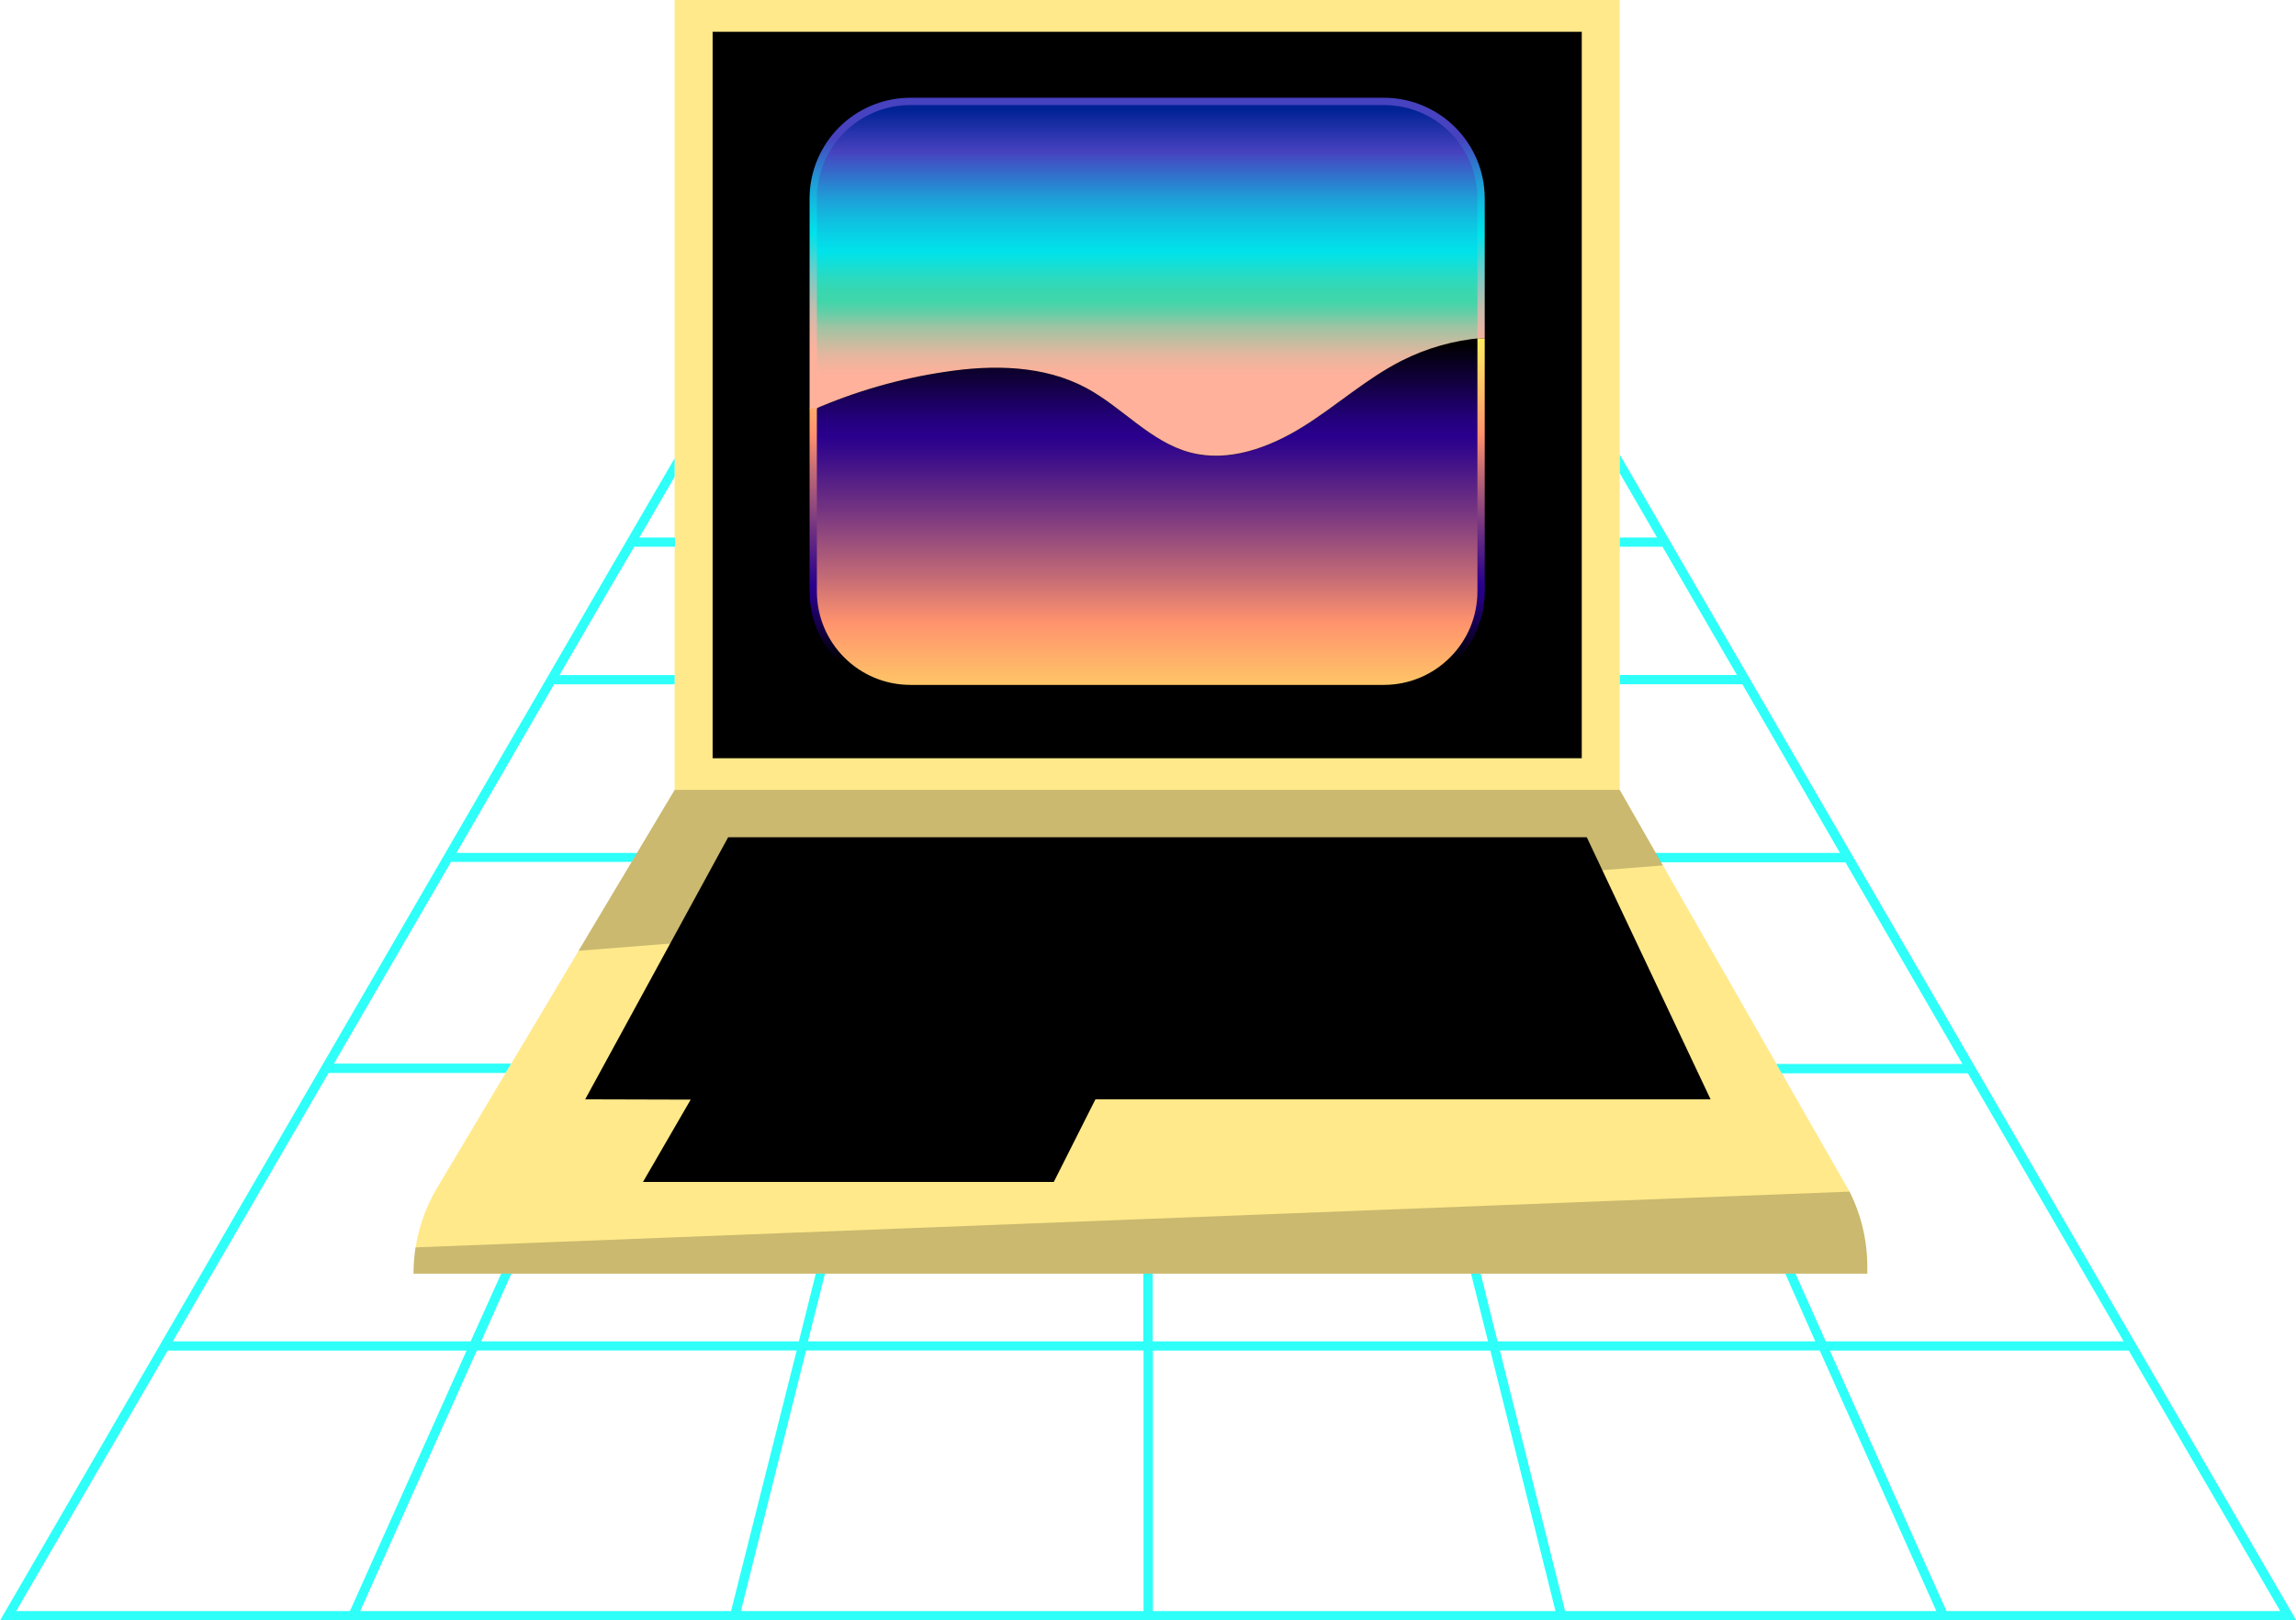
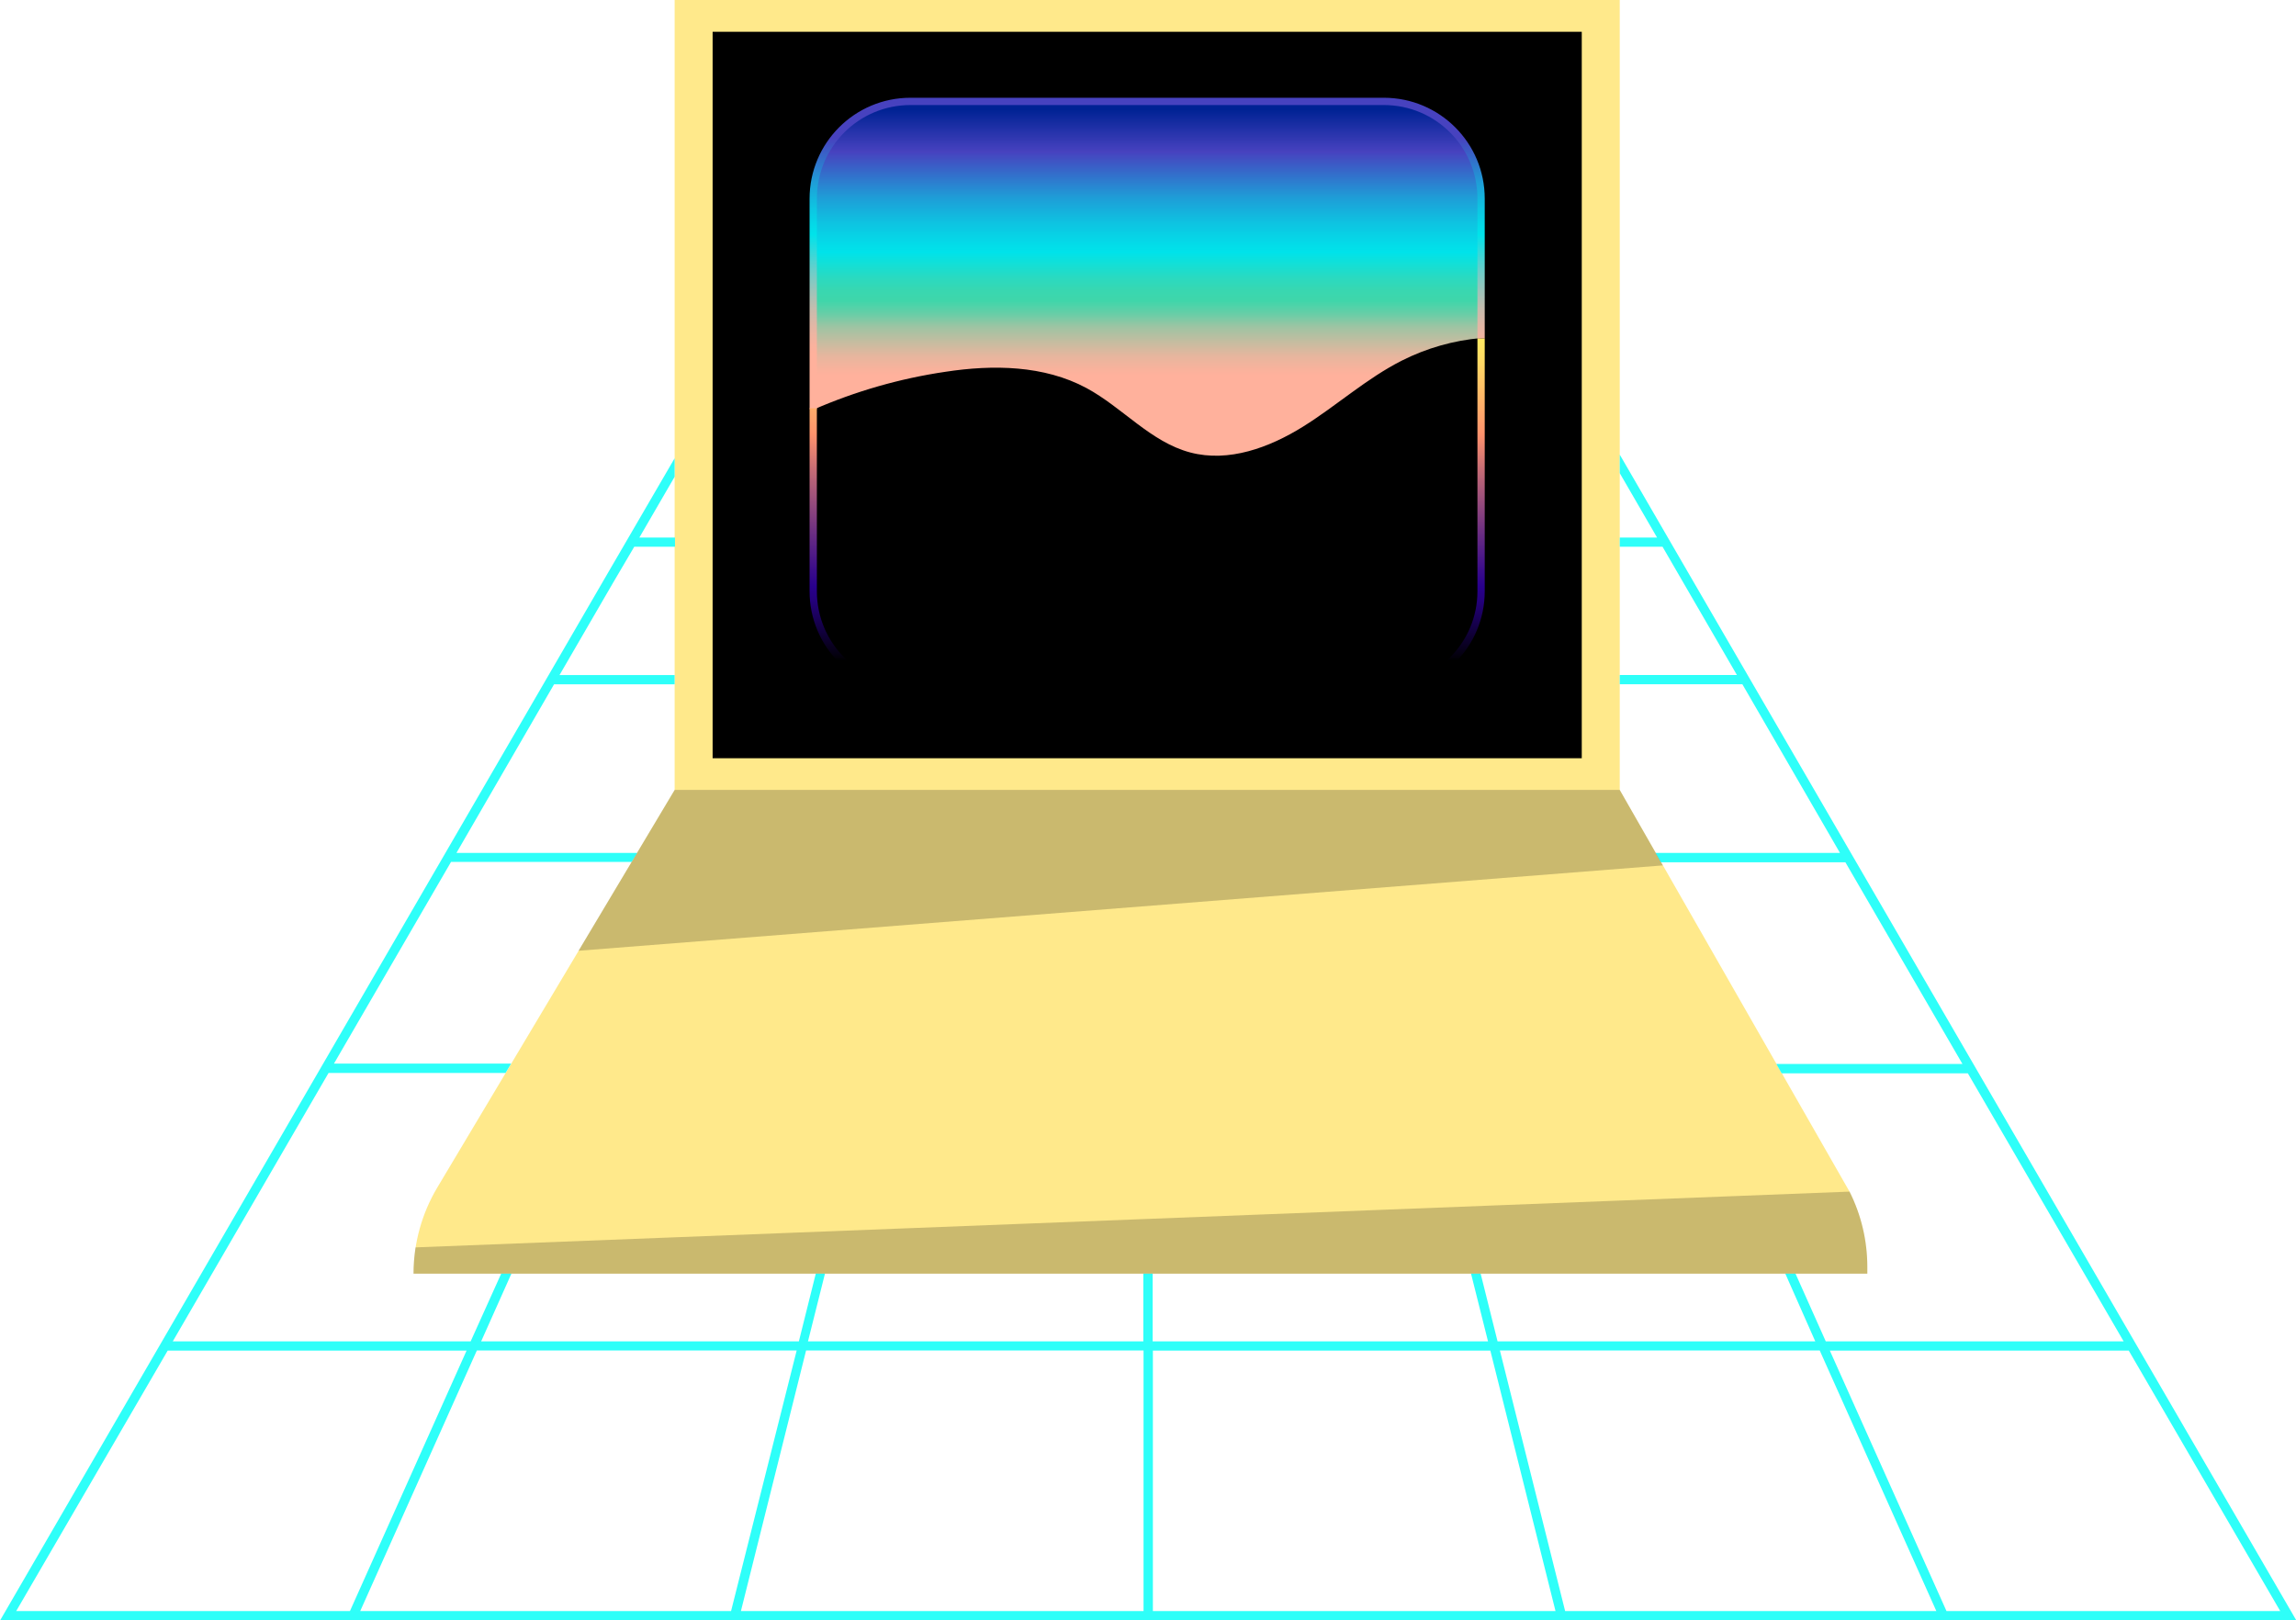
<svg xmlns="http://www.w3.org/2000/svg" id="final_svg" viewBox="346.808 143.337 307.383 216.925">
  <style type="text/css">.st0{fill:#FFEA92;}	.st1{fill:#33332E;}	.st2{fill:#2EFFF9;}	.st3{opacity:0.21;enable-background:new    ;}	.st4{fill:url(#SVGID_1_);}	.st5{fill:url(#SVGID_2_);}	.st6{fill:none;stroke:url(#SVGID_3_);stroke-miterlimit:10;}	.st7{fill:none;stroke:url(#SVGID_4_);stroke-miterlimit:10;}</style>
  <g id="color_index_2" fill="#ffe98b" transform="translate(346.808, 143.337) scale(0.976)" opacity="1">
    <path d="M253.7,163.46l-31.52-55.1V0H92.54v108.36l0,0L60,162.87c-2.14,3.58-3.27,7.67-3.27,11.84h199.41v-0.92  C256.14,170.2,255.31,166.67,253.7,163.46z" />
  </g>
  <g id="color_index_1_1_" transform="translate(346.808, 143.337) scale(0.976)" opacity="1">
    <rect x="97.75" y="4.36" width="119.22" height="99.65" />
-     <polygon points="150.26,150.8 144.55,162.13 88.2,162.13 94.74,150.84 80.27,150.8 99.88,114.85 217.66,114.85   234.64,150.8  " />
  </g>
  <g id="color_index_0" fill="#2efff9" transform="translate(346.808, 143.337) scale(0.976)" opacity="1">
    <path d="M231.77,78.9l-9.59-16.54v2.54l5.12,8.84h-5.12V75h5.87l2.82,4.87l7.38,12.72h-16.07v1.27H239L252.39,117  h-25.3l0.73,1.28h25.31l16.06,27.67h-25.53l0.73,1.28h25.54L291.3,184h-40.86l-4.15-9.29h-1.4L249,184h-43.58l-2.32-9.29h-1.32  l2.33,9.29h-46v-9.29h-1.28V184h-46l2.33-9.29h-1.26l-2.32,9.29H66l4.15-9.29h-1.4L64.56,184H23.7l21.37-36.82h24.28l0.76-1.28  h-24.3l16.06-27.67h24.77L87.4,117H62.61L76,93.87h16.54V92.6H76.75l7.38-12.72L87,75h5.59v-1.26H87.7l4.84-8.34v-2.54l-9.31,16  L0,222.3h315L231.77,78.9z M2.22,221L23,185.27h41L48,221H2.22z M49.41,221l16-35.75h43.87l-9,35.75H49.41z M156.86,221h-55.23  l8.94-35.75h46.29V221z M158.14,221v-35.73h46.29l8.94,35.73H158.14z M214.69,221l-8.95-35.75h43.87l16,35.75H214.69z M251,185.27  h41L312.78,221H267L251,185.27z" />
  </g>
  <g transform="translate(346.808, 143.337) scale(0.976)" opacity="1">
    <path class="st3" d="M57,171.11c-0.18,1.19-0.28,2.39-0.28,3.6h199.42v-0.92c0-3.59-0.83-7.12-2.44-10.33L57,171.11z" />
    <path d="M199.76,10.32h-85.68c-5.32,0-9.64,4.32-9.64,9.64c0,0.01,0,0.03,0,0.04v68.41c0.03,5.3,4.34,9.59,9.64,9.59h85.68  c5.32,0,9.63-4.31,9.64-9.63V20c0.02-5.32-4.28-9.66-9.6-9.68C199.79,10.32,199.77,10.32,199.76,10.32z M202.76,81.11  c-0.01,7.37-5.97,13.33-13.34,13.34h-64.97c-7.37,0-13.34-5.97-13.34-13.34V27.25c0-7.37,5.97-13.34,13.34-13.34h64.94  c7.37,0,13.34,5.97,13.34,13.34L202.76,81.11z" />
    <polygon class="st3" points="222.18,108.36 92.54,108.36 79.36,130.42 228.1,118.71  " />
  </g>
  <g transform="translate(346.808, 143.337) scale(0.976)" opacity="1">
    <linearGradient id="SVGID_1_" gradientUnits="userSpaceOnUse" x1="157.355" y1="122.54" x2="157.355" y2="181.97" gradientTransform="matrix(1 0 0 -1 0 224)">
      <stop offset="0" style="stop-color:#FFE962" />
      <stop offset="0.06" style="stop-color:#FFDB64" />
      <stop offset="0.17" style="stop-color:#FFB669" />
      <stop offset="0.27" style="stop-color:#FF936D" />
      <stop offset="0.38" style="stop-color:#C16976" />
      <stop offset="0.54" style="stop-color:#703182" />
      <stop offset="0.65" style="stop-color:#3D0E8A" />
      <stop offset="0.7" style="stop-color:#29008D" />
      <stop offset="0.74" style="stop-color:#24007C" />
      <stop offset="0.8" style="stop-color:#170051" />
      <stop offset="0.9" style="stop-color:#03000B" />
      <stop offset="0.91" style="stop-color:#000000" />
    </linearGradient>
    <linearGradient id="SVGID_2_" gradientUnits="userSpaceOnUse" x1="157.355" y1="164.52" x2="157.355" y2="208.97" gradientTransform="matrix(1 0 0 -1 0 224)">
      <stop offset="0.18" style="stop-color:#FFB19C" />
      <stop offset="0.2" style="stop-color:#F8B29C" />
      <stop offset="0.24" style="stop-color:#E6B69E" />
      <stop offset="0.28" style="stop-color:#C7BCA0" />
      <stop offset="0.33" style="stop-color:#9DC4A3" />
      <stop offset="0.37" style="stop-color:#67CEA7" />
      <stop offset="0.41" style="stop-color:#3FD6AA" />
      <stop offset="0.44" style="stop-color:#39D7B0" />
      <stop offset="0.48" style="stop-color:#2ADAC0" />
      <stop offset="0.53" style="stop-color:#0FE0DA" />
      <stop offset="0.56" style="stop-color:#00E3EA" />
      <stop offset="0.59" style="stop-color:#04DAE8" />
      <stop offset="0.65" style="stop-color:#0EC3E1" />
      <stop offset="0.73" style="stop-color:#1F9CD7" />
      <stop offset="0.81" style="stop-color:#3668C9" />
      <stop offset="0.87" style="stop-color:#4742BF" />
      <stop offset="1" style="stop-color:#002294" />
    </linearGradient>
    <linearGradient id="SVGID_3_" gradientUnits="userSpaceOnUse" x1="157.355" y1="167.89" x2="157.355" y2="210.59" gradientTransform="matrix(1 0 0 -1 0 224)">
      <stop offset="0.18" style="stop-color:#FFB19C" />
      <stop offset="0.21" style="stop-color:#F8B29E" />
      <stop offset="0.26" style="stop-color:#E6B6A4" />
      <stop offset="0.32" style="stop-color:#C7BCAD" />
      <stop offset="0.38" style="stop-color:#9CC4BA" />
      <stop offset="0.45" style="stop-color:#66CFCB" />
      <stop offset="0.52" style="stop-color:#24DCDF" />
      <stop offset="0.56" style="stop-color:#00E3EA" />
      <stop offset="0.59" style="stop-color:#04DAE8" />
      <stop offset="0.65" style="stop-color:#0EC3E1" />
      <stop offset="0.73" style="stop-color:#1F9CD7" />
      <stop offset="0.81" style="stop-color:#3668C9" />
      <stop offset="0.87" style="stop-color:#4742BF" />
    </linearGradient>
    <linearGradient id="SVGID_4_" gradientUnits="userSpaceOnUse" x1="157.355" y1="177.56" x2="157.355" y2="129.05" gradientTransform="matrix(1 0 0 -1 0 224)">
      <stop offset="0" style="stop-color:#FFE962" />
      <stop offset="0.06" style="stop-color:#FFDB64" />
      <stop offset="0.17" style="stop-color:#FFB669" />
      <stop offset="0.27" style="stop-color:#FF936D" />
      <stop offset="0.38" style="stop-color:#C16976" />
      <stop offset="0.54" style="stop-color:#703182" />
      <stop offset="0.65" style="stop-color:#3D0E8A" />
      <stop offset="0.7" style="stop-color:#29008D" />
      <stop offset="0.74" style="stop-color:#24007C" />
      <stop offset="0.8" style="stop-color:#170051" />
      <stop offset="0.9" style="stop-color:#03000B" />
      <stop offset="0.91" style="stop-color:#000000" />
    </linearGradient>
-     <path class="st4" d="M192.3,49.47c-4.85,2.46-9,6.18-13.56,9.06s-10.2,4.95-15.46,3.56c-5.44-1.43-9.3-6.18-14.25-8.84  c-5.82-3.13-12.81-3.25-19.35-2.25c-6.25,0.93-12.34,2.69-18.13,5.23V81c0,7.37,5.97,13.34,13.34,13.34l0,0h64.94  c7.36,0,13.33-5.97,13.33-13.33c0,0,0-0.01,0-0.01V46.39C199.38,46.72,195.69,47.77,192.3,49.47z" />
    <path class="st5" d="M189.83,13.86h-64.94c-7.37,0-13.34,5.97-13.34,13.34v29c5.79-2.53,11.88-4.28,18.13-5.2  c6.54-1,13.53-0.9,19.35,2.23c4.95,2.67,8.81,7.41,14.25,8.84c5.26,1.39,10.84-0.67,15.46-3.55s8.71-6.61,13.56-9.06  c3.39-1.71,7.08-2.76,10.86-3.09V27.2C203.16,19.84,197.19,13.87,189.83,13.86z" />
    <path class="st6" d="M203.16,46.44V27.25c0.01-7.36-5.96-13.33-13.32-13.34c0,0-0.01,0-0.01,0h-64.94  c-7.37,0-13.34,5.97-13.34,13.34v28.86" />
    <path class="st7" d="M111.55,56v25.11c0,7.37,5.97,13.34,13.34,13.34h64.94c7.36-0.01,13.33-5.98,13.33-13.34V46.44" />
  </g>
  <g fill="#33332e" id="text_group" transform="translate(168.209, 287.705)" opacity="1.0">
    <path d="" />
  </g>
</svg>